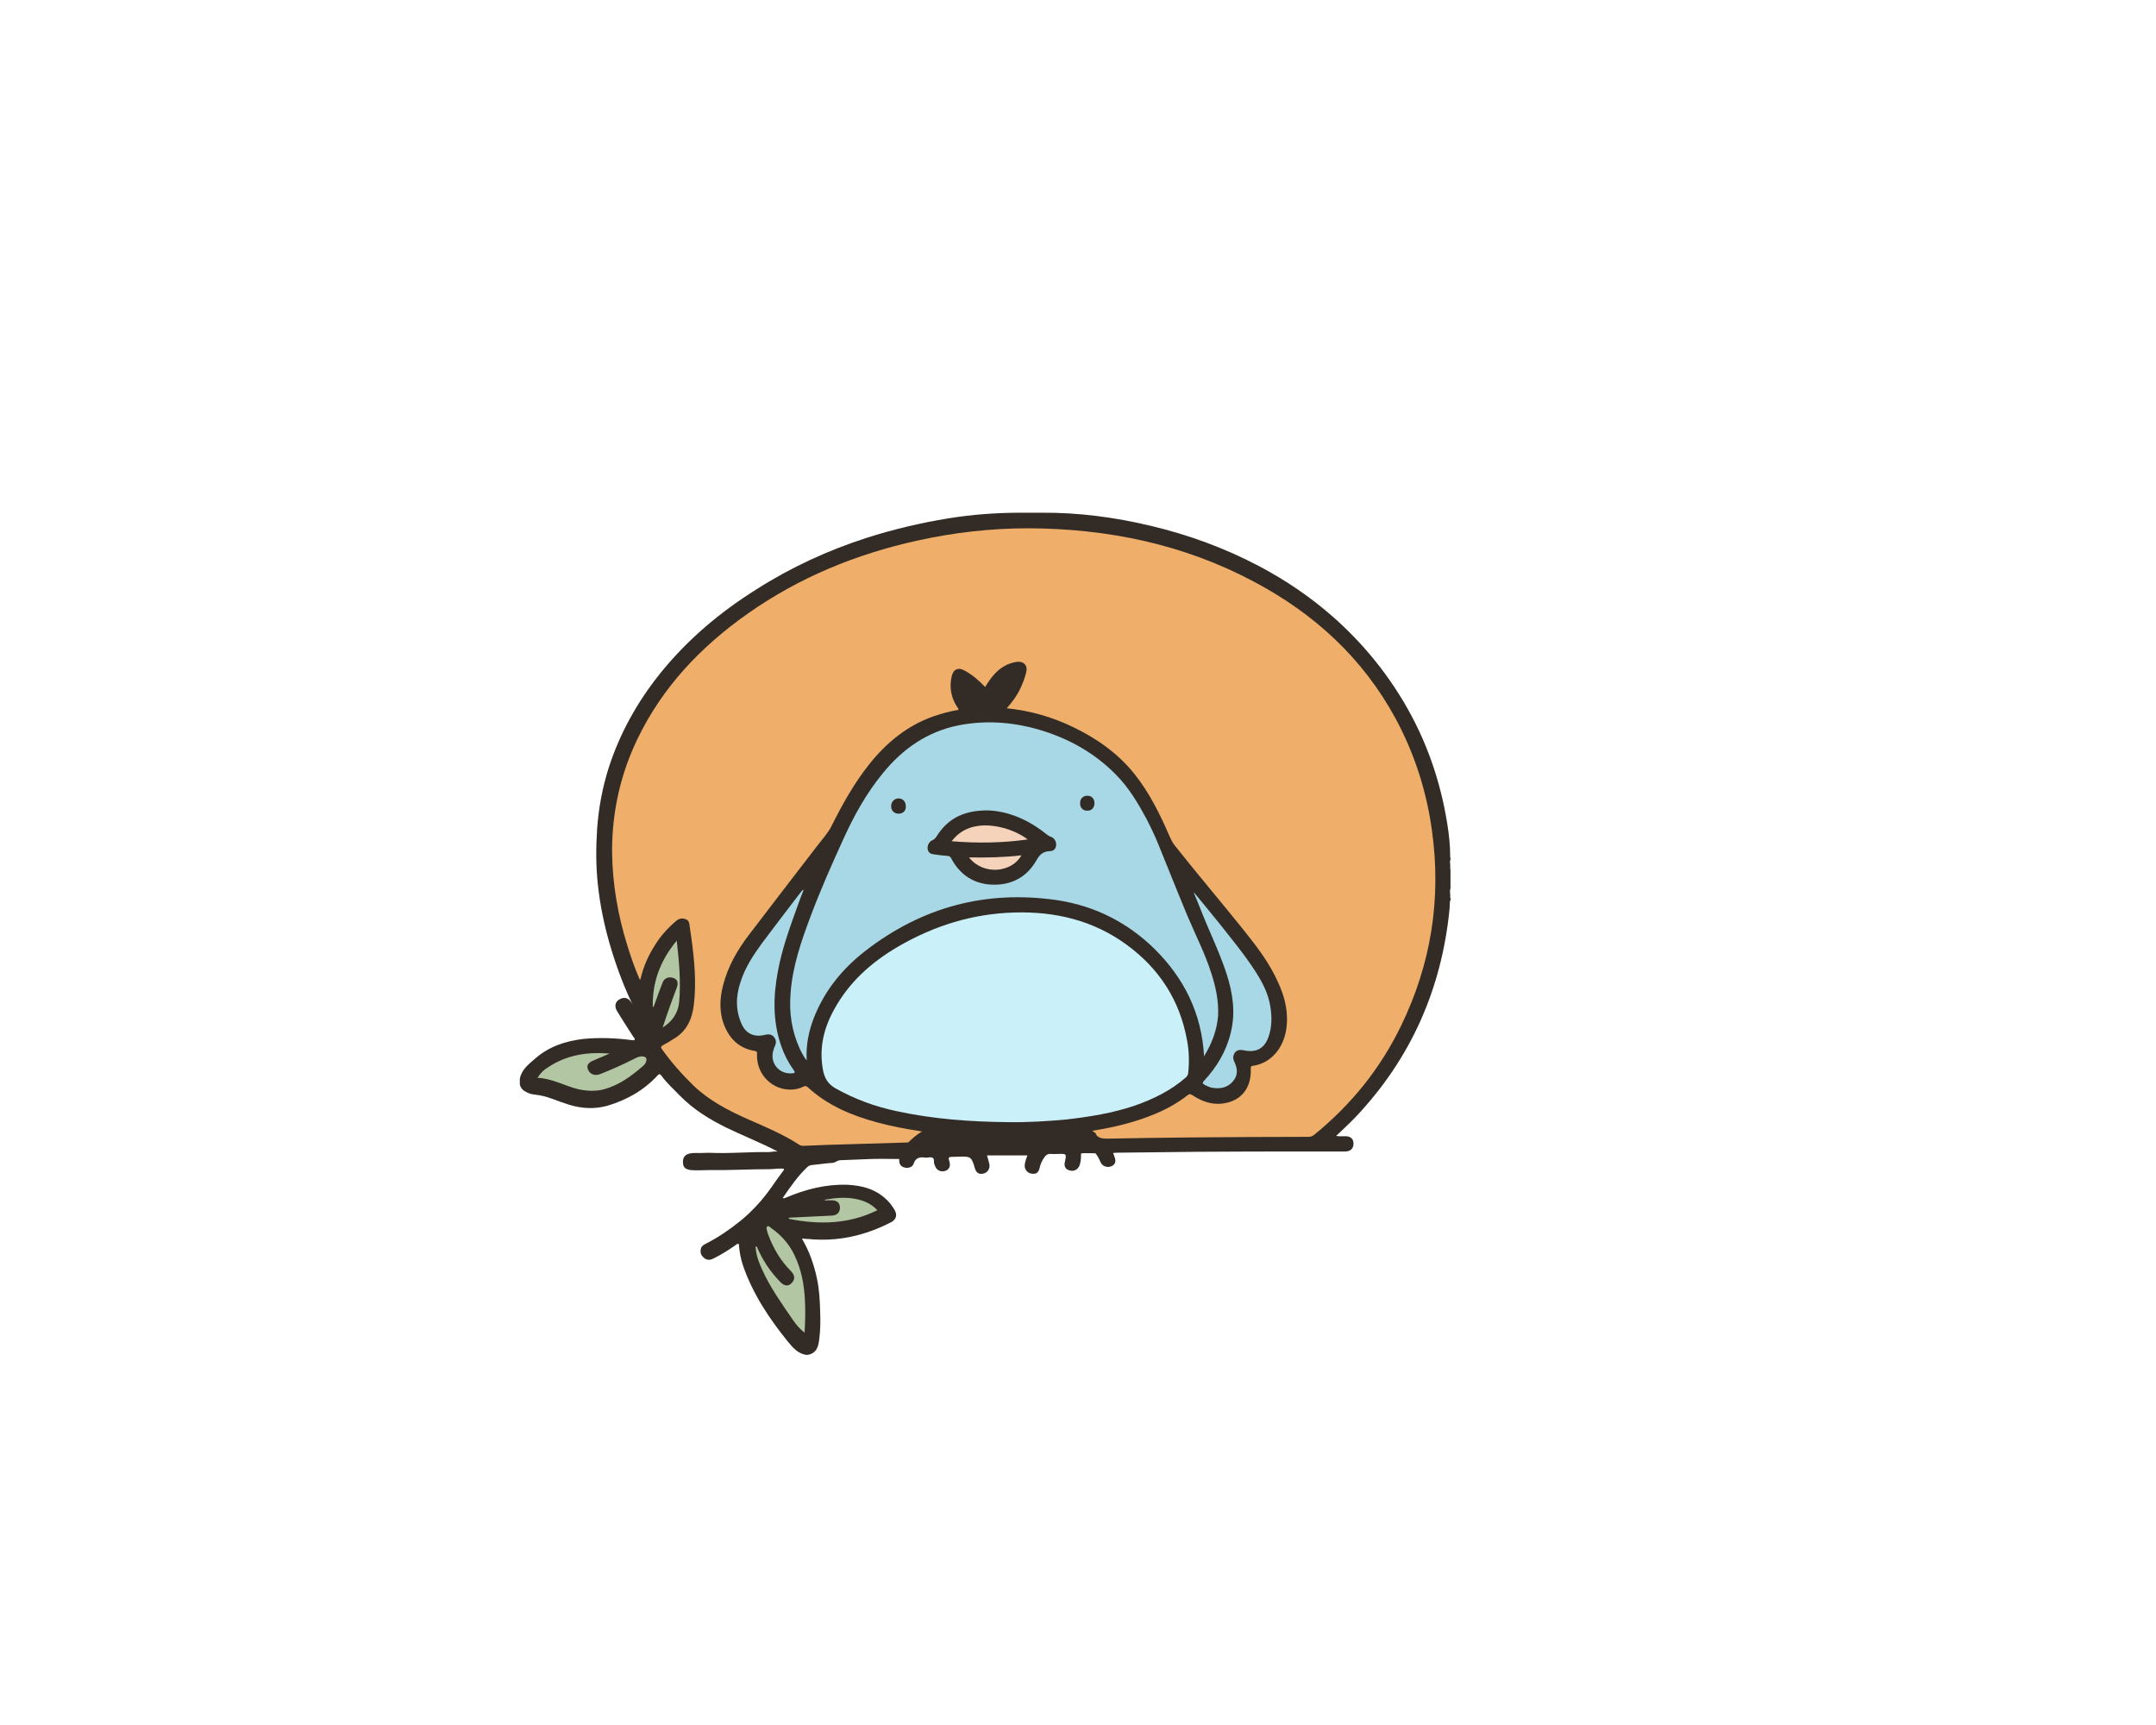
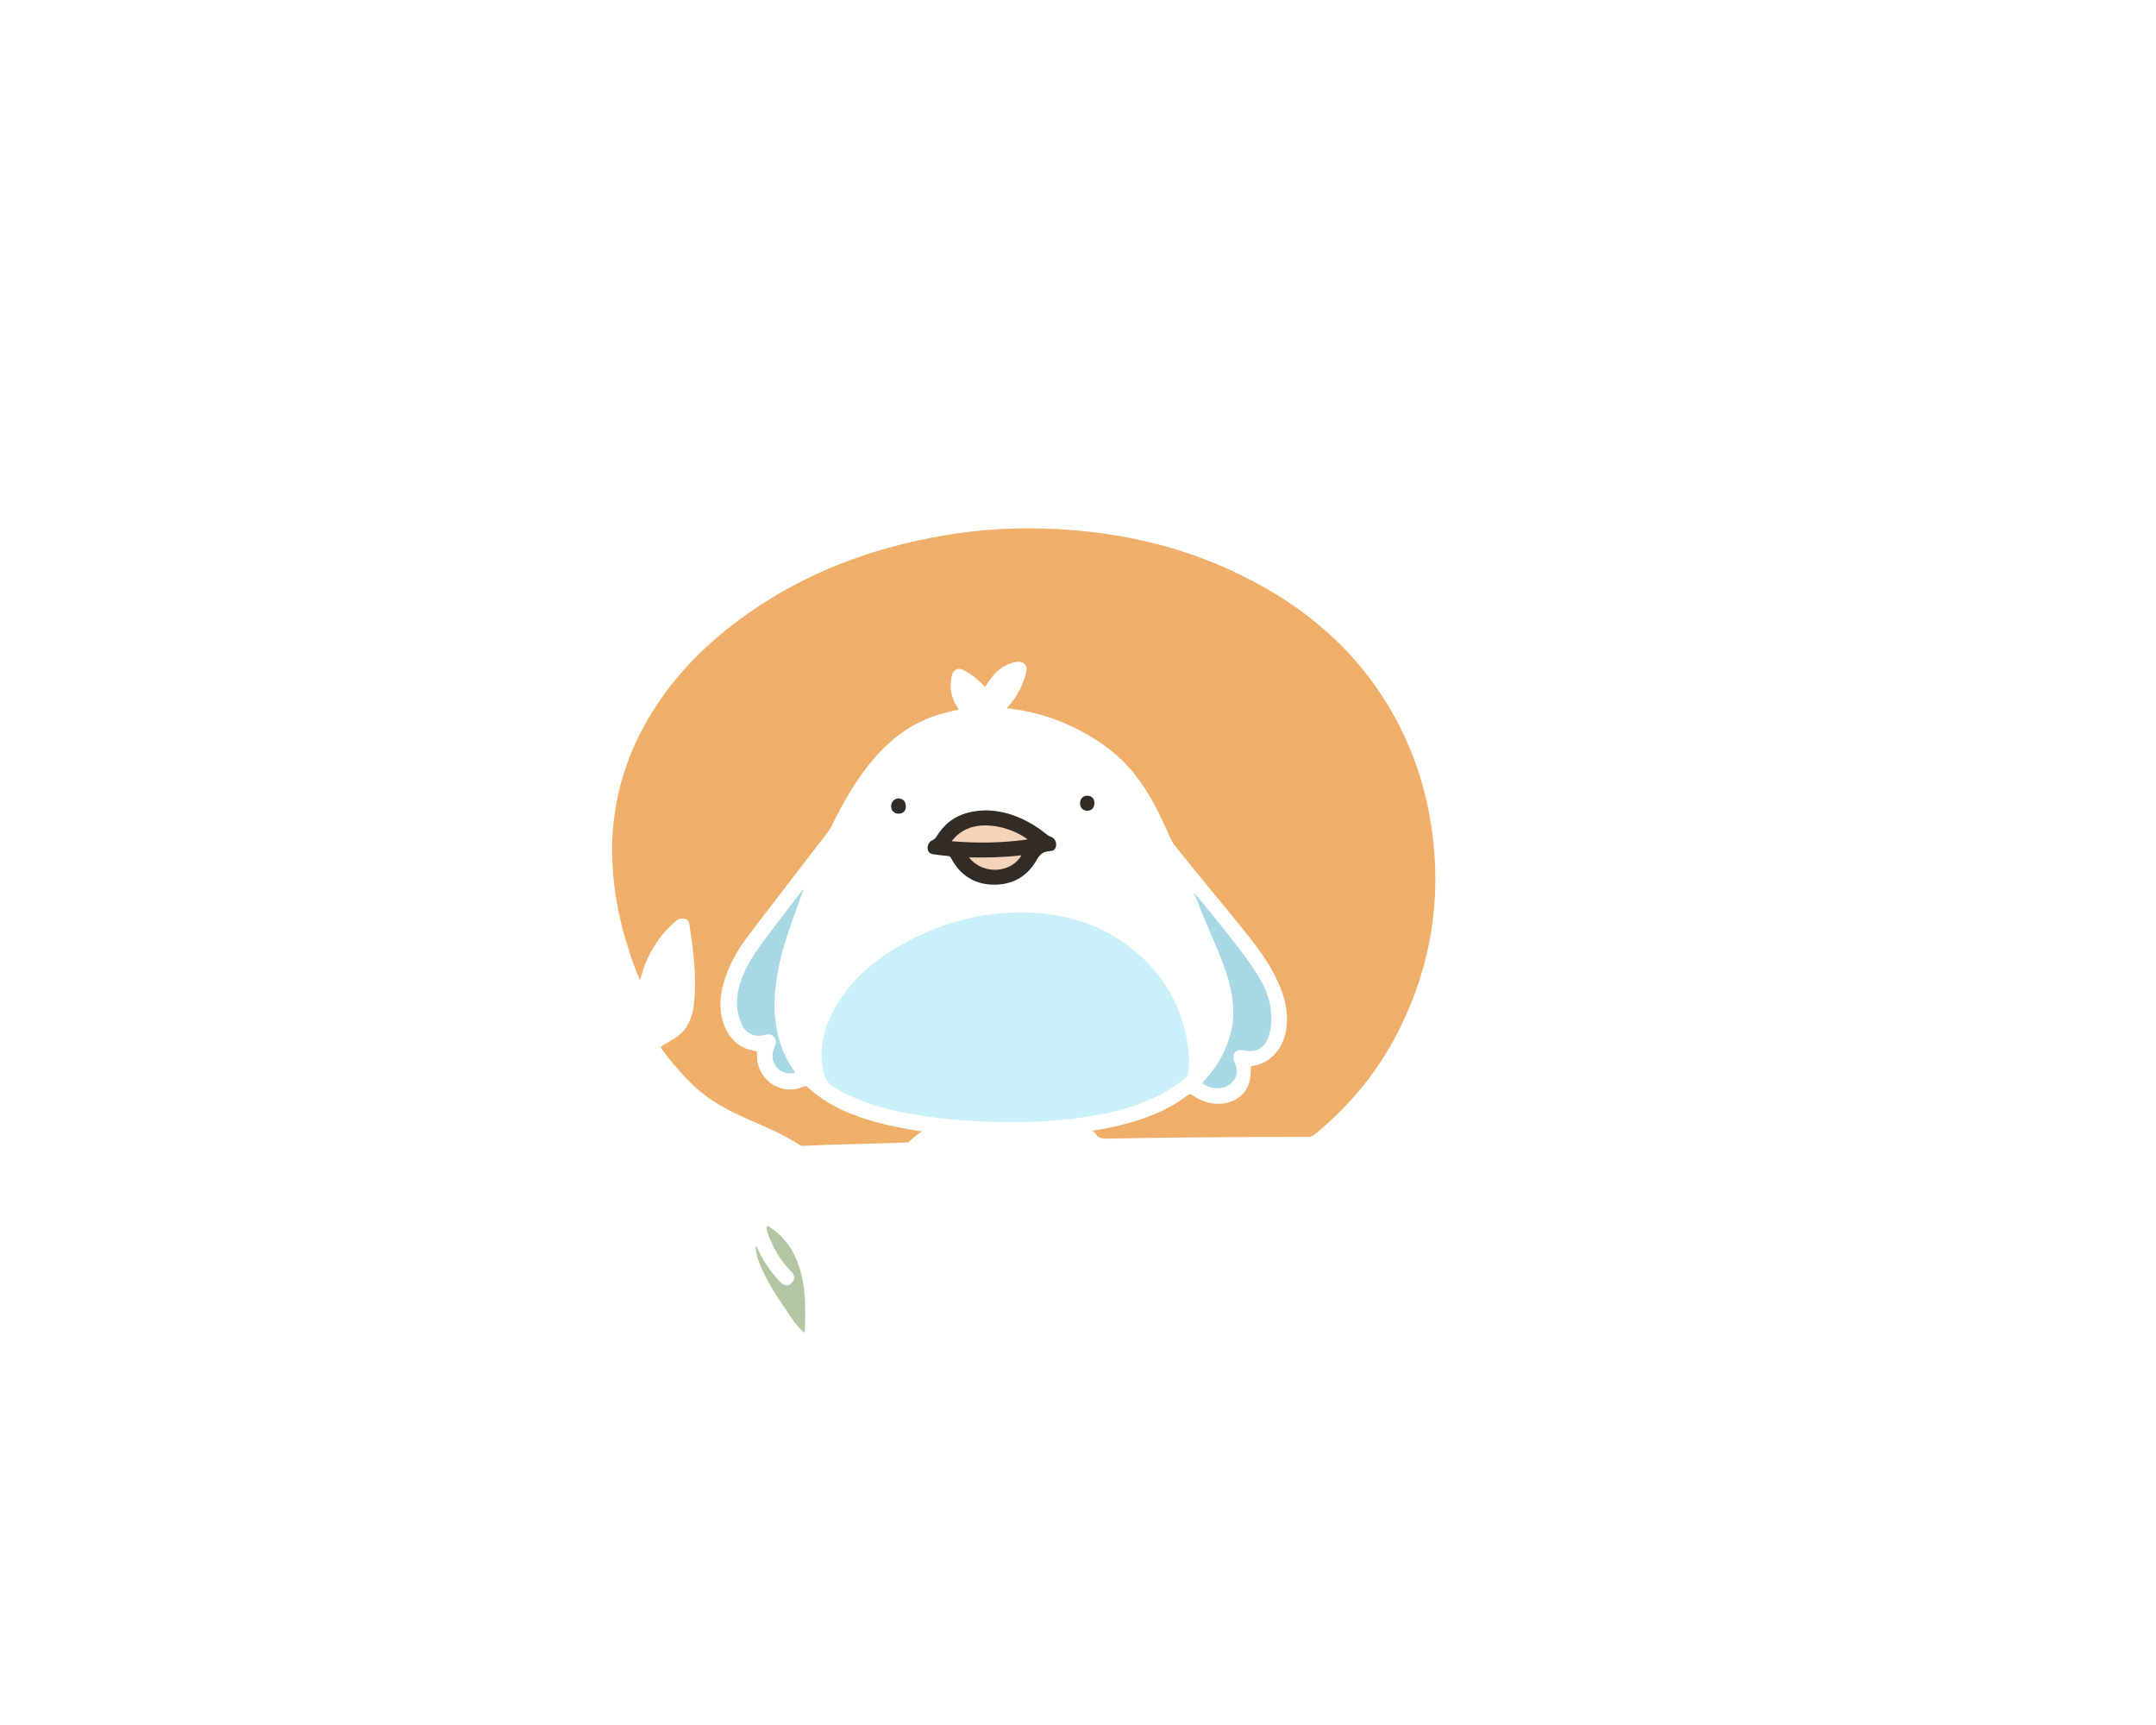
<svg xmlns="http://www.w3.org/2000/svg" version="1.1" id="Capa_1" x="0px" y="0px" viewBox="0 0 720 576" style="enable-background:new 0 0 720 576;" xml:space="preserve">
  <style type="text/css">
	.st0{fill:#332C26;}
	.st1{fill:#EFAF6A;}
	.st2{fill:#CAF0F9;}
	.st3{fill:#A8D8E5;}
	.st4{fill:#B3C6A3;}
	.st5{fill:#F4D3BA;}
</style>
  <g>
-     <path class="st0" d="M484.5,300.2c-0.5,1-0.3,2.1-0.4,3.1c-2.6,26.8-12.9,50.2-31.5,69.8c-2,2.1-4.2,4.1-6.4,6.2   c1.1,0.2,2.1,0.1,3.1,0.1c1.8,0,2.7,0.9,2.7,2.5c0,1.6-1,2.6-2.8,2.6c-4.2,0-8.4,0-12.6,0c-12.2,0-24.4,0-36.6,0.1   c-9,0.1-18,0.2-27,0.3c-0.4,0-0.9,0.1-1.3,0.1c0.2,0.5,0.4,0.9,0.5,1.3c0.6,1.5,0.2,2.6-1,3.1c-1.3,0.6-3,0.1-3.6-1.2   c-0.4-0.9-0.8-1.8-1.4-2.6c-0.1-0.2-0.3-0.5-0.5-0.5c-1.5,0-3-0.1-4.4,0c-0.4,0-0.3,0.5-0.3,0.8c0,1-0.1,2-0.4,3   c-0.5,1.6-1.9,2.4-3.5,1.9c-1.4-0.4-1.9-1.5-1.4-3.2c0,0,0-0.1,0-0.1c0.5-2,0.3-2.3-1.7-2.2c-1.1,0-2.2,0.1-3.2,0   c-0.9,0-1.5,0.3-2,1.1c-0.8,1.1-1.3,2.2-1.6,3.5c-0.4,1.7-1.1,2.2-2.7,2c-1.4-0.2-2.4-1.4-2.3-2.9c0.1-1.2,0.6-2.2,0.9-3.2   c-4.5,0-9,0-13.5,0c0.3,1.1,0.6,2,0.8,2.9c0.3,1.5-0.6,2.9-2.1,3.2c-1.5,0.3-2.4-0.4-2.8-2c-0.1-0.3-0.2-0.7-0.3-1   c-0.8-2.4-1.3-2.7-3.8-2.7c-1.2,0-2.5,0.1-3.7,0.1c-0.8,0-1,0.3-0.8,1c0.1,0.2,0.1,0.5,0.2,0.7c0.4,1.5-0.2,2.6-1.5,3   c-1.4,0.4-2.8-0.2-3.3-1.6c-0.2-0.4-0.4-0.9-0.4-1.4c0.1-1.5-0.6-1.7-1.9-1.5c-0.4,0.1-0.9,0.1-1.3,0c-1.7-0.2-3,0.2-3.6,2.1   c-0.4,1.2-1.9,1.6-3.2,1.2c-1.2-0.4-1.7-1.2-1.6-2.8c-3.1,0-6.2-0.1-9.3,0c-3.4,0.1-6.9,0.3-10.3,0.4c-1,0-1.7,0.8-2.7,0.9   c-2.2,0.1-4.4,0.5-6.7,0.7c-0.7,0.1-1.2,0.2-1.7,0.7c-3.2,3-5.7,6.7-8.2,10.3c0.6,0.3,0.9-0.1,1.3-0.2c6.4-2.7,13.1-4.4,20.1-4.2   c5.1,0.2,9.9,1.5,13.6,5.3c0.9,0.9,1.7,2,2.4,3.2c0.9,1.6,0.5,3.1-1.2,4c-8.7,4.5-17.9,6.6-27.8,5.6c-0.4,0-0.9,0-1.3-0.1   c-0.2,0-0.4,0-0.7,0c2.5,4.2,4,8.6,5,13.2c0.8,3.7,1,7.4,1.1,11.2c0.1,3,0.1,6.1-0.3,9.1c-0.3,2.6-0.9,4.8-3.9,5.3   c-0.2,0-0.3,0-0.5,0c-2.7-0.4-4.4-2.4-6-4.3c-6.3-7.8-11.8-16-15.1-25.6c-0.7-2.1-1.1-4.2-1.3-6.4c0-0.3,0-0.6-0.2-0.8   c-0.5,0-0.9,0.4-1.3,0.7c-2.3,1.6-4.7,3.1-7.2,4.3c-1,0.5-2,0.5-2.9-0.2c-0.9-0.7-1.4-1.6-1.2-2.8c0.1-1,0.8-1.6,1.7-2   c4.1-2.1,7.8-4.6,11.4-7.5c4.1-3.3,7.7-7.3,10.7-11.6c1.2-1.8,2.5-3.5,3.8-5.3c0.1-0.2,0.3-0.3,0.2-0.6c-1.6-0.3-3.2,0.1-4.7,0.1   c-6.8,0-13.6,0.4-20.4,0.3c-2,0-4,0.2-6,0c-1.6-0.2-2.5-0.8-2.6-2.2c-0.2-1.8,0.5-2.9,2.1-3.3c1.2-0.3,2.5-0.2,3.7-0.2   c1.9-0.1,3.8-0.1,5.6,0c5.6,0.1,11.3-0.4,16.9-0.3c1.1,0,2.1-0.3,3.3-0.2c-5.5-2.9-11.4-5.2-17-7.9c-5.7-2.8-11.1-6.1-15.6-10.7   c-2.1-2.2-4.4-4.2-6.2-6.7c-0.4-0.6-0.7-0.7-1.3-0.1c-4.6,5-10.3,8.2-16.7,10.1c-4.2,1.2-8.5,1-12.8-0.3c-1.9-0.6-3.8-1.3-5.7-2   c-1.9-0.7-3.8-1.2-5.8-1.4c-1.2-0.1-2.3-0.5-3.3-1.1c-0.9-0.5-1.5-1.3-1.7-2.3c0-0.6,0-1.3,0-1.9c0.6-3.1,3-4.9,5.2-6.8   c4.6-4,10.1-5.8,16.1-6.5c5.4-0.5,10.7-0.3,16,0.4c0.4,0,0.8,0.2,1-0.1c0.3-0.4-0.2-0.7-0.4-1c-1.9-2.9-3.7-5.8-5.5-8.7   c-1-1.8-0.4-3.4,1.5-4.1c1.4-0.5,2.6,0,3.5,1.6c0.1,0.2,0.2,0.3,0.3,0.5c-0.1-0.2-0.2-0.4-0.3-0.6c-3.1-6.5-5.5-13.2-7.5-20.1   c-1.8-6.3-3.1-12.7-3.8-19.1c-0.7-6.2-0.7-12.4-0.3-18.7c0.5-7.2,1.8-14.2,4-21c3.7-11.3,9.4-21.5,16.8-30.8   c9.1-11.4,20.1-20.7,32.4-28.4c11.6-7.4,24-13.1,37.1-17.3c8.8-2.8,17.8-4.9,26.9-6.4c8-1.3,16.1-1.9,24.2-1.9c2.3,0,4.6,0,6.9,0   c12.4-0.1,24.6,1.5,36.7,4.4c12.6,3,24.6,7.4,36,13.4c8.9,4.7,17.2,10.3,24.8,17c9.4,8.3,17.3,17.8,23.7,28.6   c7.4,12.5,12.1,26,14.4,40.3c0.6,3.7,1,7.4,1,11.1c0,0.2,0,0.4,0.1,0.6c0,0.2,0,0.3,0,0.5c-0.3,0.5-0.1,1-0.1,1.5   c0.1,0.6-0.1,1.3,0.1,1.9c0,2.1,0,4.2,0,6.2c-0.3,0.6-0.1,1.3-0.1,1.9c0.1,0.5-0.1,1,0.1,1.5C484.5,299.8,484.5,300,484.5,300.2z" />
    <path class="st1" d="M364.7,377.6c7.5-1.2,14.6-2.9,21.4-5.8c3.8-1.6,7.3-3.6,10.5-6.1c0.6-0.5,1-0.4,1.6,0   c3.9,2.6,8.1,3.7,12.7,2.2c4.6-1.6,7-5.6,6.8-11c0-0.5-0.1-0.9,0.7-1c6.1-0.9,10.1-5.9,11.1-11.9c0.9-5.6-0.3-10.8-2.6-15.8   c-2.8-6.4-7-11.9-11.3-17.3c-7.7-9.6-15.7-19-23.3-28.6c-0.7-0.9-1.2-1.9-1.7-3c-3.2-7.4-6.7-14.5-11.7-20.8   c-5.5-6.9-12.6-11.9-20.5-15.7c-7-3.4-14.4-5.5-22.2-6.3c1.7-1.9,3.1-3.8,4.2-5.9c1-2,1.8-4,2.3-6.1c0.6-2.3-0.8-3.8-3.2-3.5   c-3,0.5-5.4,1.9-7.4,4.1c-1.2,1.3-2.2,2.8-3.1,4.3c-2.1-2.2-4.3-4.1-6.9-5.5c-2.1-1.2-3.8-0.4-4.3,2c-0.8,3.6-0.2,7,1.8,10.1   c0.2,0.3,0.4,0.5,0.5,0.8c0,0,0,0.1,0,0.2c-2.7,0.5-5.5,1.2-8.1,2.1c-9,3.1-16,8.9-21.8,16.2c-5,6.3-8.9,13.3-12.5,20.5   c-1.2,2.4-3,4.3-4.6,6.4c-7.7,10-15.4,20-23.1,30.1c-3.8,5-6.9,10.4-8.5,16.6c-1.2,4.6-1.4,9.3,0.5,13.8c1.9,4.5,5.1,7.4,10,8.2   c0.8,0.1,0.9,0.5,0.8,1.2c-0.2,6.8,5.3,12.2,12,11.7c1.2-0.1,2.4-0.4,3.6-1c0.5-0.2,0.8-0.2,1.2,0.1c6.7,6.2,14.8,9.6,23.4,11.9   c4.8,1.3,9.6,2.2,14.9,3c-1.8,1.1-3.2,2.3-4.5,3.6c-0.1,0.1-0.5,0.1-0.7,0.1c-8.9,0.3-17.9,0.5-26.8,0.8c-2.5,0.1-5,0.2-7.5,0.3   c-0.5,0-0.9,0-1.4-0.3c-5.5-3.6-11.6-6.1-17.5-8.7c-6.5-2.9-12.8-6.2-18-11.2c-3.8-3.7-7.3-7.7-10.4-12c-0.5-0.6-0.4-1,0.3-1.4   c1.2-0.6,2.3-1.3,3.4-2c4.4-2.5,6.3-6.5,6.9-11.4c0.9-7.5,0.2-14.9-0.8-22.3c-0.2-1.4-0.4-2.8-0.6-4.1c-0.1-1-0.3-2-1.4-2.3   c-1.1-0.4-2.2-0.2-3.1,0.6c-2.8,2.4-5.3,5.1-7.2,8.3c-2.1,3.3-3.7,6.9-4.6,10.7c0,0.2-0.1,0.4-0.3,0.7c-1.7-3.8-3-7.6-4.2-11.5   c-3.2-10.2-5-20.7-5.1-31.5c0-13.1,2.8-25.7,8.5-37.5c8.4-17.4,21.2-30.8,36.8-41.8c17.2-12.1,36.2-19.9,56.7-24.4   c12.2-2.7,24.5-4.1,37-4.1c26.5,0.1,51.8,5.3,75.3,17.8c20.2,10.7,36.4,25.5,47.4,45.8c6.3,11.7,10.3,24.2,12.1,37.3   c3.2,22.9-0.3,44.7-10.4,65.4c-6.9,14.2-16.6,26.2-28.9,36.2c-0.6,0.5-1.2,0.7-2,0.7c-13.1,0-26.2,0.1-39.4,0.2   c-9.2,0.1-18.3,0.2-27.5,0.4c-1.4,0-2.8,0-3.8-1.1C366,378.3,365.4,378,364.7,377.6z" />
    <path class="st2" d="M336.9,374.7c-12.6-0.1-25.2-1-37.6-3.7c-7.1-1.5-13.9-4-20.3-7.6c-2.6-1.5-3.7-3.5-4.2-6.3   c-1.3-7.2,0.3-13.8,3.8-20.1c5-9.1,12.4-15.7,21.3-20.9c12-7,24.9-11,38.8-11.4c13.7-0.4,26.4,2.6,37.6,10.8   c10.8,7.9,17.7,18.5,20.1,31.8c0.7,3.6,0.8,7.3,0.4,11c-0.1,0.6-0.3,1-0.7,1.4c-5,4.4-10.9,7.3-17.2,9.5c-7.4,2.5-15,3.7-22.7,4.6   C349.7,374.4,343.3,374.8,336.9,374.7z" />
-     <path class="st3" d="M402.1,352.7c-0.8-14.4-6.7-26.1-16.6-35.9c-9-8.8-19.9-14.3-32.3-16.2c-23.8-3.5-45.2,2.2-64.2,16.9   c-7.6,5.9-13.5,13.1-17.1,22.1c-1.8,4.6-2.8,9.3-2.5,14.5c-1.1-1.4-1.8-2.8-2.4-4.1c-2.6-5.8-3.5-11.8-3-18.1   c0.6-9.1,3.6-17.7,6.8-26.2c3.2-8.5,6.9-16.9,10.7-25.2c3.6-8,7.8-15.6,13.4-22.4c6.6-8.1,14.8-13.8,25.2-15.9   c9.8-1.9,19.3-1,28.7,2c9.2,3,17.3,7.7,24.1,14.7c4.1,4.2,7.1,9.2,9.9,14.4c1.5,2.9,2.9,5.8,4.1,8.8c3.2,7.8,6.3,15.7,9.6,23.6   c2.7,6.4,5.9,12.6,8,19.2c1.5,4.6,2.5,9.3,2.3,14.2C406.4,343.9,404.8,348.3,402.1,352.7z" />
    <path class="st3" d="M398.8,298.1c2.7,3.3,5.5,6.6,8.2,10c4.2,5.3,8.5,10.5,12.2,16.2c2.3,3.6,4.3,7.3,5,11.6   c0.6,3.5,0.6,7-0.6,10.4c-1.4,3.9-4.2,5.3-8.3,4.4c-1.1-0.2-2.2-0.2-2.9,0.8c-0.7,1-0.7,2-0.2,3c1.1,2.3,1.3,4.5-0.4,6.5   c-1.8,2.2-4.3,2.7-7.1,2.2c-0.9-0.2-1.7-0.6-2.5-1c-0.6-0.4-0.7-0.6-0.2-1.2c4.3-4.6,7.5-9.9,9-16.1c1.7-6.8,0.7-13.3-1.4-19.8   c-2.4-7.3-5.8-14.2-8.6-21.3c-0.7-1.9-1.5-3.7-2.3-5.6C398.7,298.2,398.8,298.1,398.8,298.1z" />
    <path class="st3" d="M268.4,297.1c-0.7,1.7-1.3,3.3-1.9,5c-2.6,7.2-5.3,14.5-6.7,22.1c-1.6,8.4-1.8,16.8,1.1,25.1   c1,2.9,2.4,5.6,4.2,8.1c0.5,0.7,0.4,0.9-0.5,1c-4.6,0.4-7.8-3.7-6.2-8.1c0.1-0.2,0.1-0.4,0.2-0.6c0.6-1.1,0.8-2.3-0.1-3.4   c-0.9-1.1-2-1-3.3-0.7c-3.4,0.8-6.1-0.5-7.5-3.6c-2.1-4.6-2-9.4-0.4-14.1c1.5-4.8,4.3-9,7.2-13c4.3-5.7,8.6-11.4,13-17.1   C267.7,297.6,267.9,297.2,268.4,297.1z" />
-     <path class="st4" d="M179.5,359.9c1-1.6,2.1-2.7,3.5-3.5c6.3-4.2,13.2-5.2,20.6-4.6c-1.8,0.8-3.6,1.5-5.4,2.3   c-1.9,0.8-2.4,1.7-1.8,3.1c0.6,1.5,2.2,2.1,3.9,1.5c4.1-1.6,8.1-3.4,12-5.4c0.8-0.4,1.7-0.7,2.6-0.5c1,0.2,1.1,0.7,0.9,1.6   c-0.2,0.6-0.5,1.1-1,1.5c-3.9,3.4-8,6.4-13,7.8c-2.9,0.8-5.8,0.6-8.7,0C188.6,362.6,184.4,360.1,179.5,359.9z" />
    <path class="st4" d="M252.7,416.2c1.9,4.5,4.5,8.4,7.9,11.9c1.4,1.4,2.7,1.5,3.8,0.3c1.2-1.2,1.1-2.6-0.3-4   c-3.4-3.4-5.8-7.5-7.5-12c-0.2-0.6-0.4-1.1-0.5-1.7c-0.1-0.4-0.3-0.9,0.2-1.2c0.4-0.3,0.7,0.2,1,0.4c3.5,2.4,6.3,5.5,8.1,9.4   c2.2,4.6,3.1,9.5,3.4,14.6c0.2,3.7,0.1,7.3-0.1,11.1c-1.7-1.3-2.9-2.8-4-4.4c-3.7-5.4-7.5-10.7-10.2-16.7c-1-2.2-1.9-4.5-2.1-6.9   C252.4,416.6,252.1,416.2,252.7,416.2z" />
-     <path class="st4" d="M226,314.1c0.8,7.1,1.4,13.8,0.8,20.6c-0.4,3.6-2.2,6.3-5.5,8.4c0.9-2.7,1.7-5.2,2.6-7.6   c0.7-1.9,1.4-3.8,2.1-5.7c0.6-1.6,0.3-2.7-1-3.2c-1.5-0.6-3.1-0.1-3.7,1.4c-1,2.5-1.9,5.1-2.8,7.6c-0.1,0.2-0.1,0.5-0.5,0.7   C217.8,327.8,220.6,320.6,226,314.1z" />
-     <path class="st4" d="M263.5,406.6c4.8-0.2,9.6-0.5,14.4-0.7c1.7-0.1,2.7-1.2,2.6-2.8c-0.1-1.5-1-2.3-2.7-2.3c-0.5,0-1,0-1.6,0   c-0.3,0-0.7,0.3-0.7-0.2c3.8-0.7,7.6-1,11.4,0c2.3,0.6,4.4,1.7,6.1,3.5c-9.5,4.7-19.4,4.9-29.5,2.9   C263.4,406.9,263.4,406.7,263.5,406.6z" />
    <path class="st0" d="M329.7,270.6c7,0.2,13.7,3.1,19.7,7.9c0.5,0.4,0.9,0.7,1.5,0.9c1.2,0.4,1.9,1.6,1.8,2.8c-0.1,1.3-0.9,2-2.1,2   c-2.2,0.1-3.4,1.1-4.5,3.1c-3.2,5.6-8.3,8.3-14.7,8.1c-6.2-0.2-10.8-3.3-13.7-8.7c-0.3-0.6-0.6-0.9-1.3-0.9   c-1.5-0.1-2.9-0.3-4.4-0.5c-1.1-0.1-2-0.5-2.2-1.8c-0.2-1.1,0.5-2.5,1.5-2.9c0.8-0.3,1.2-0.9,1.6-1.5   C316.6,273.2,322.1,270.6,329.7,270.6z" />
    <path class="st0" d="M300.1,271.7c-1.5,0-2.5-1-2.5-2.5c0-1.5,1.1-2.6,2.5-2.6c1.4,0,2.4,1.1,2.4,2.6   C302.6,270.7,301.6,271.7,300.1,271.7z" />
    <path class="st0" d="M363.1,265.7c1.5,0,2.4,1,2.4,2.5c0,1.5-1,2.6-2.5,2.5c-1.4,0-2.4-1.1-2.3-2.6   C360.7,266.7,361.7,265.7,363.1,265.7z" />
    <path class="st5" d="M317.8,280.9c2.3-3,5.2-4.6,8.7-5.1c5.3-0.8,12.2,1.1,16.7,4.5C334.8,281.5,326.4,281.6,317.8,280.9z" />
    <path class="st5" d="M323.6,286.3c5.9,0.1,11.7,0,17.5-0.7C337.9,291.4,328.4,292.4,323.6,286.3z" />
  </g>
</svg>